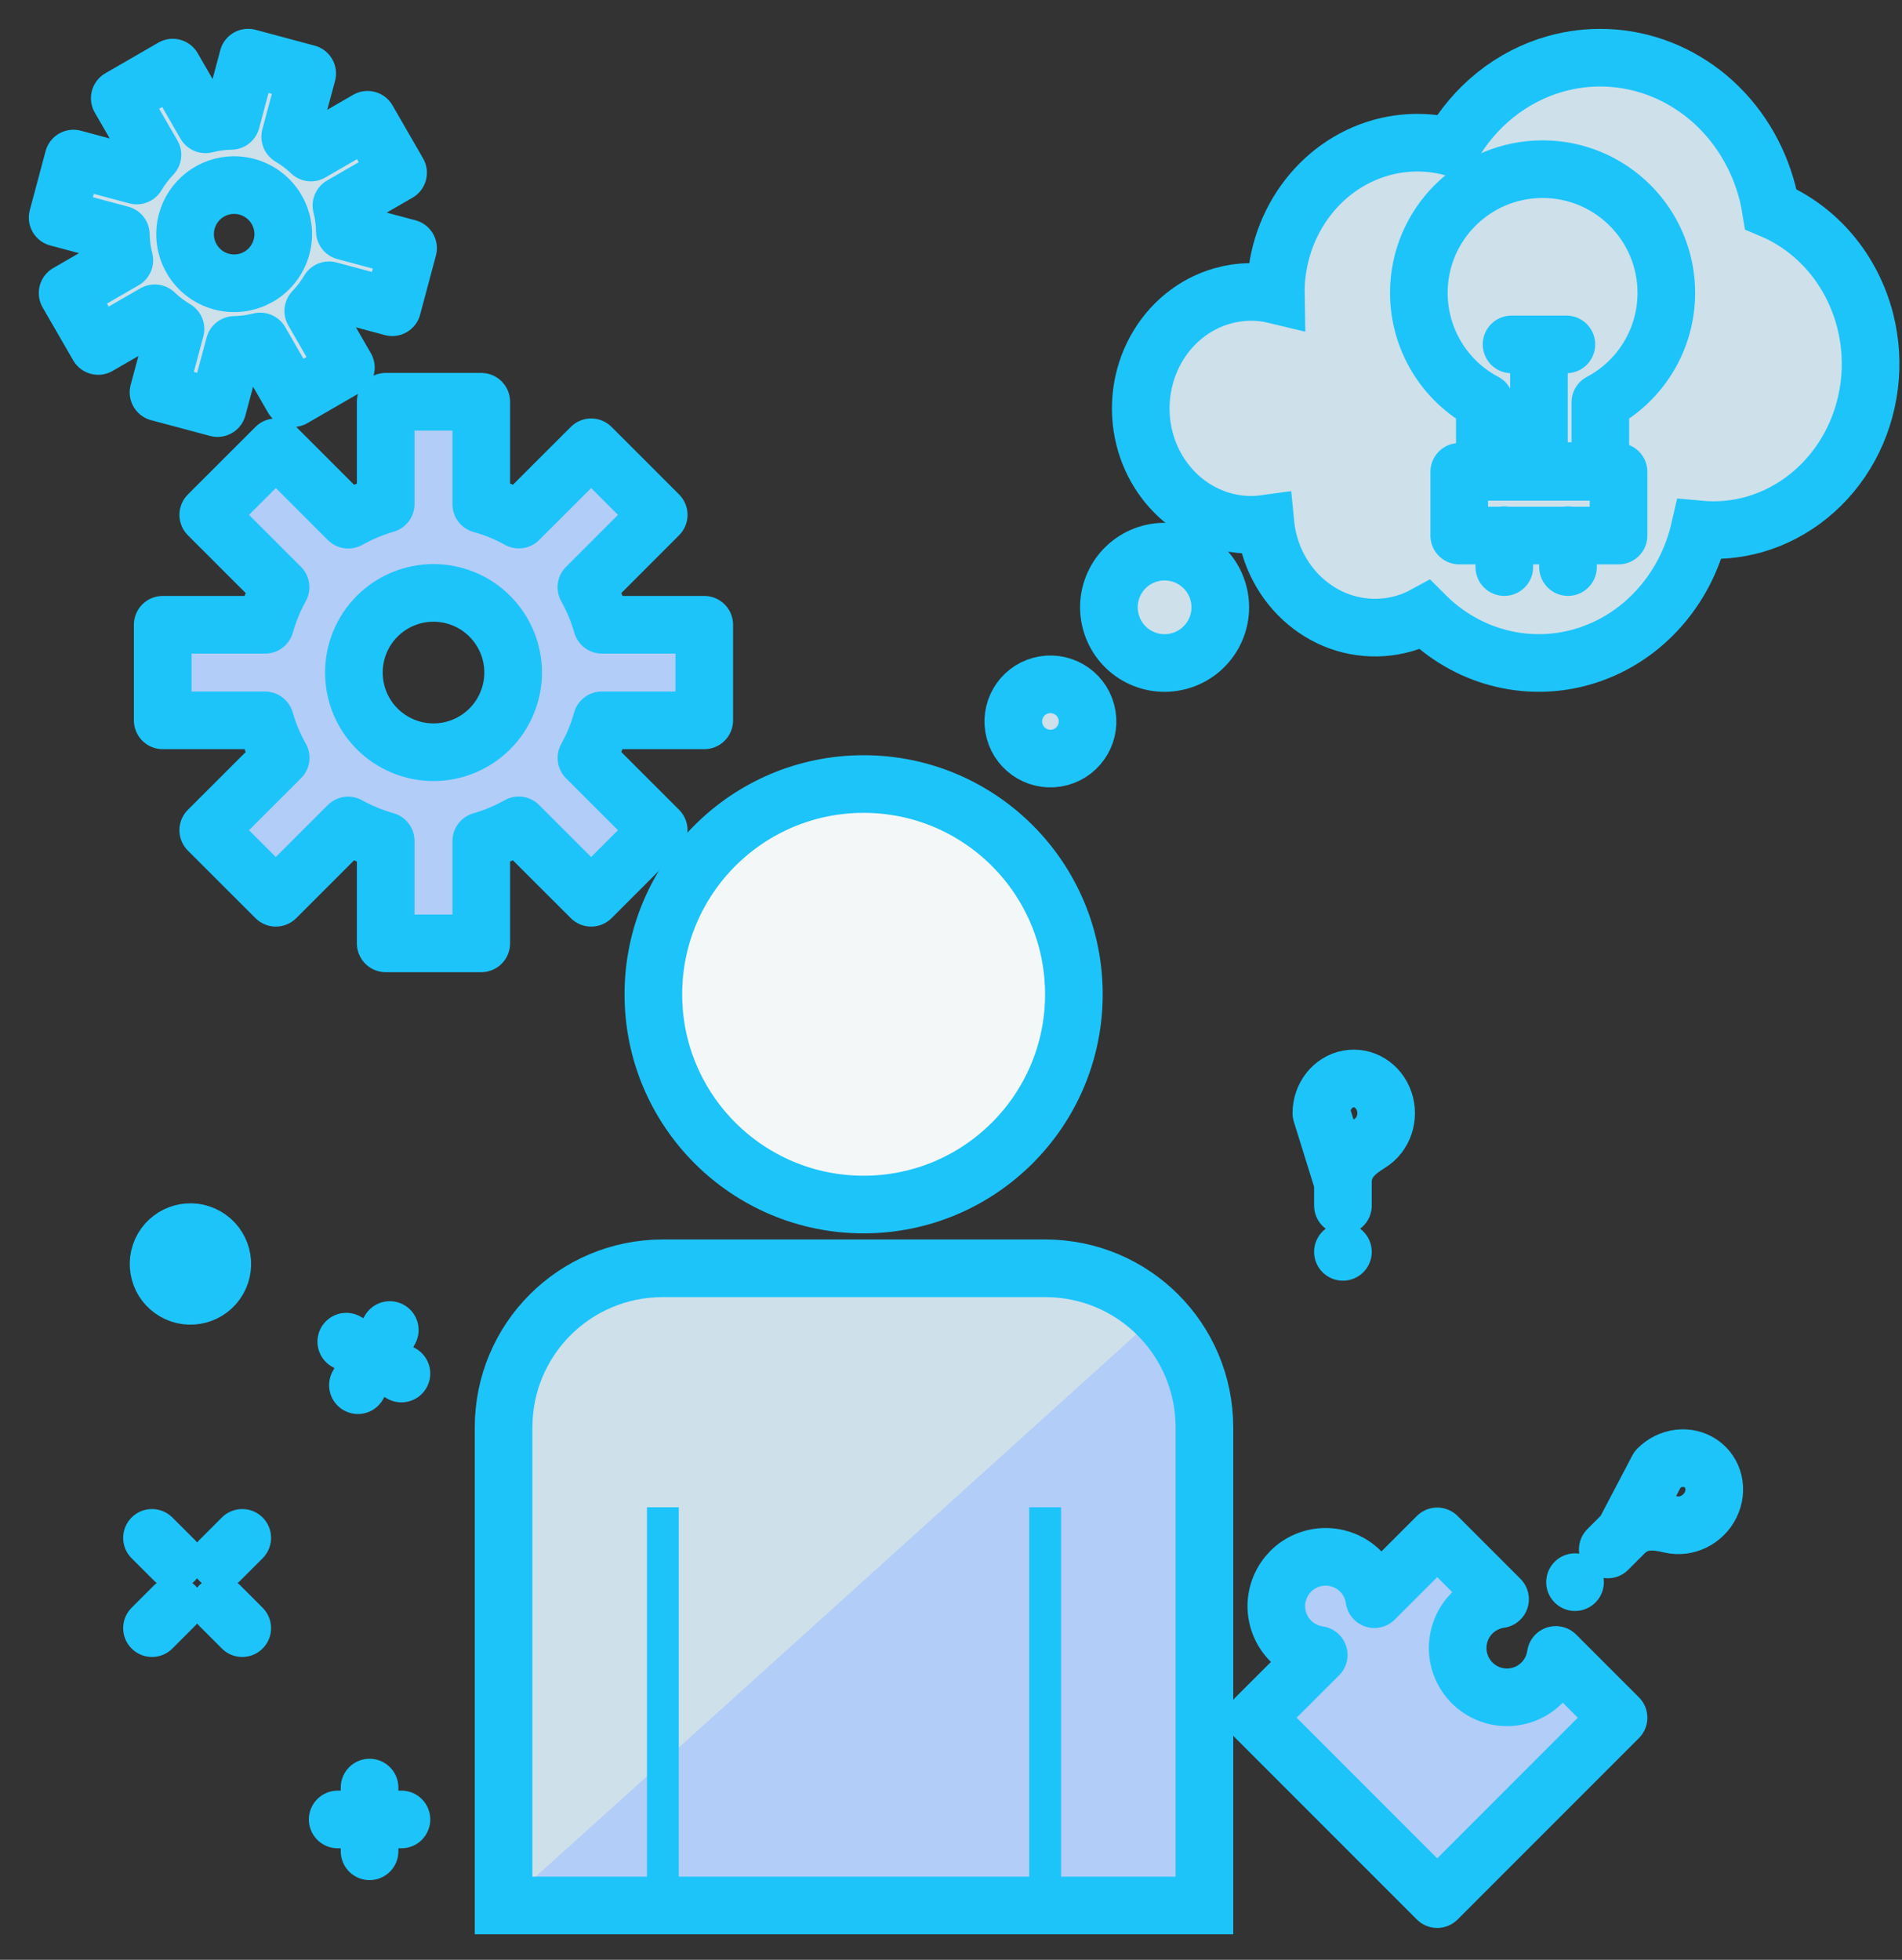
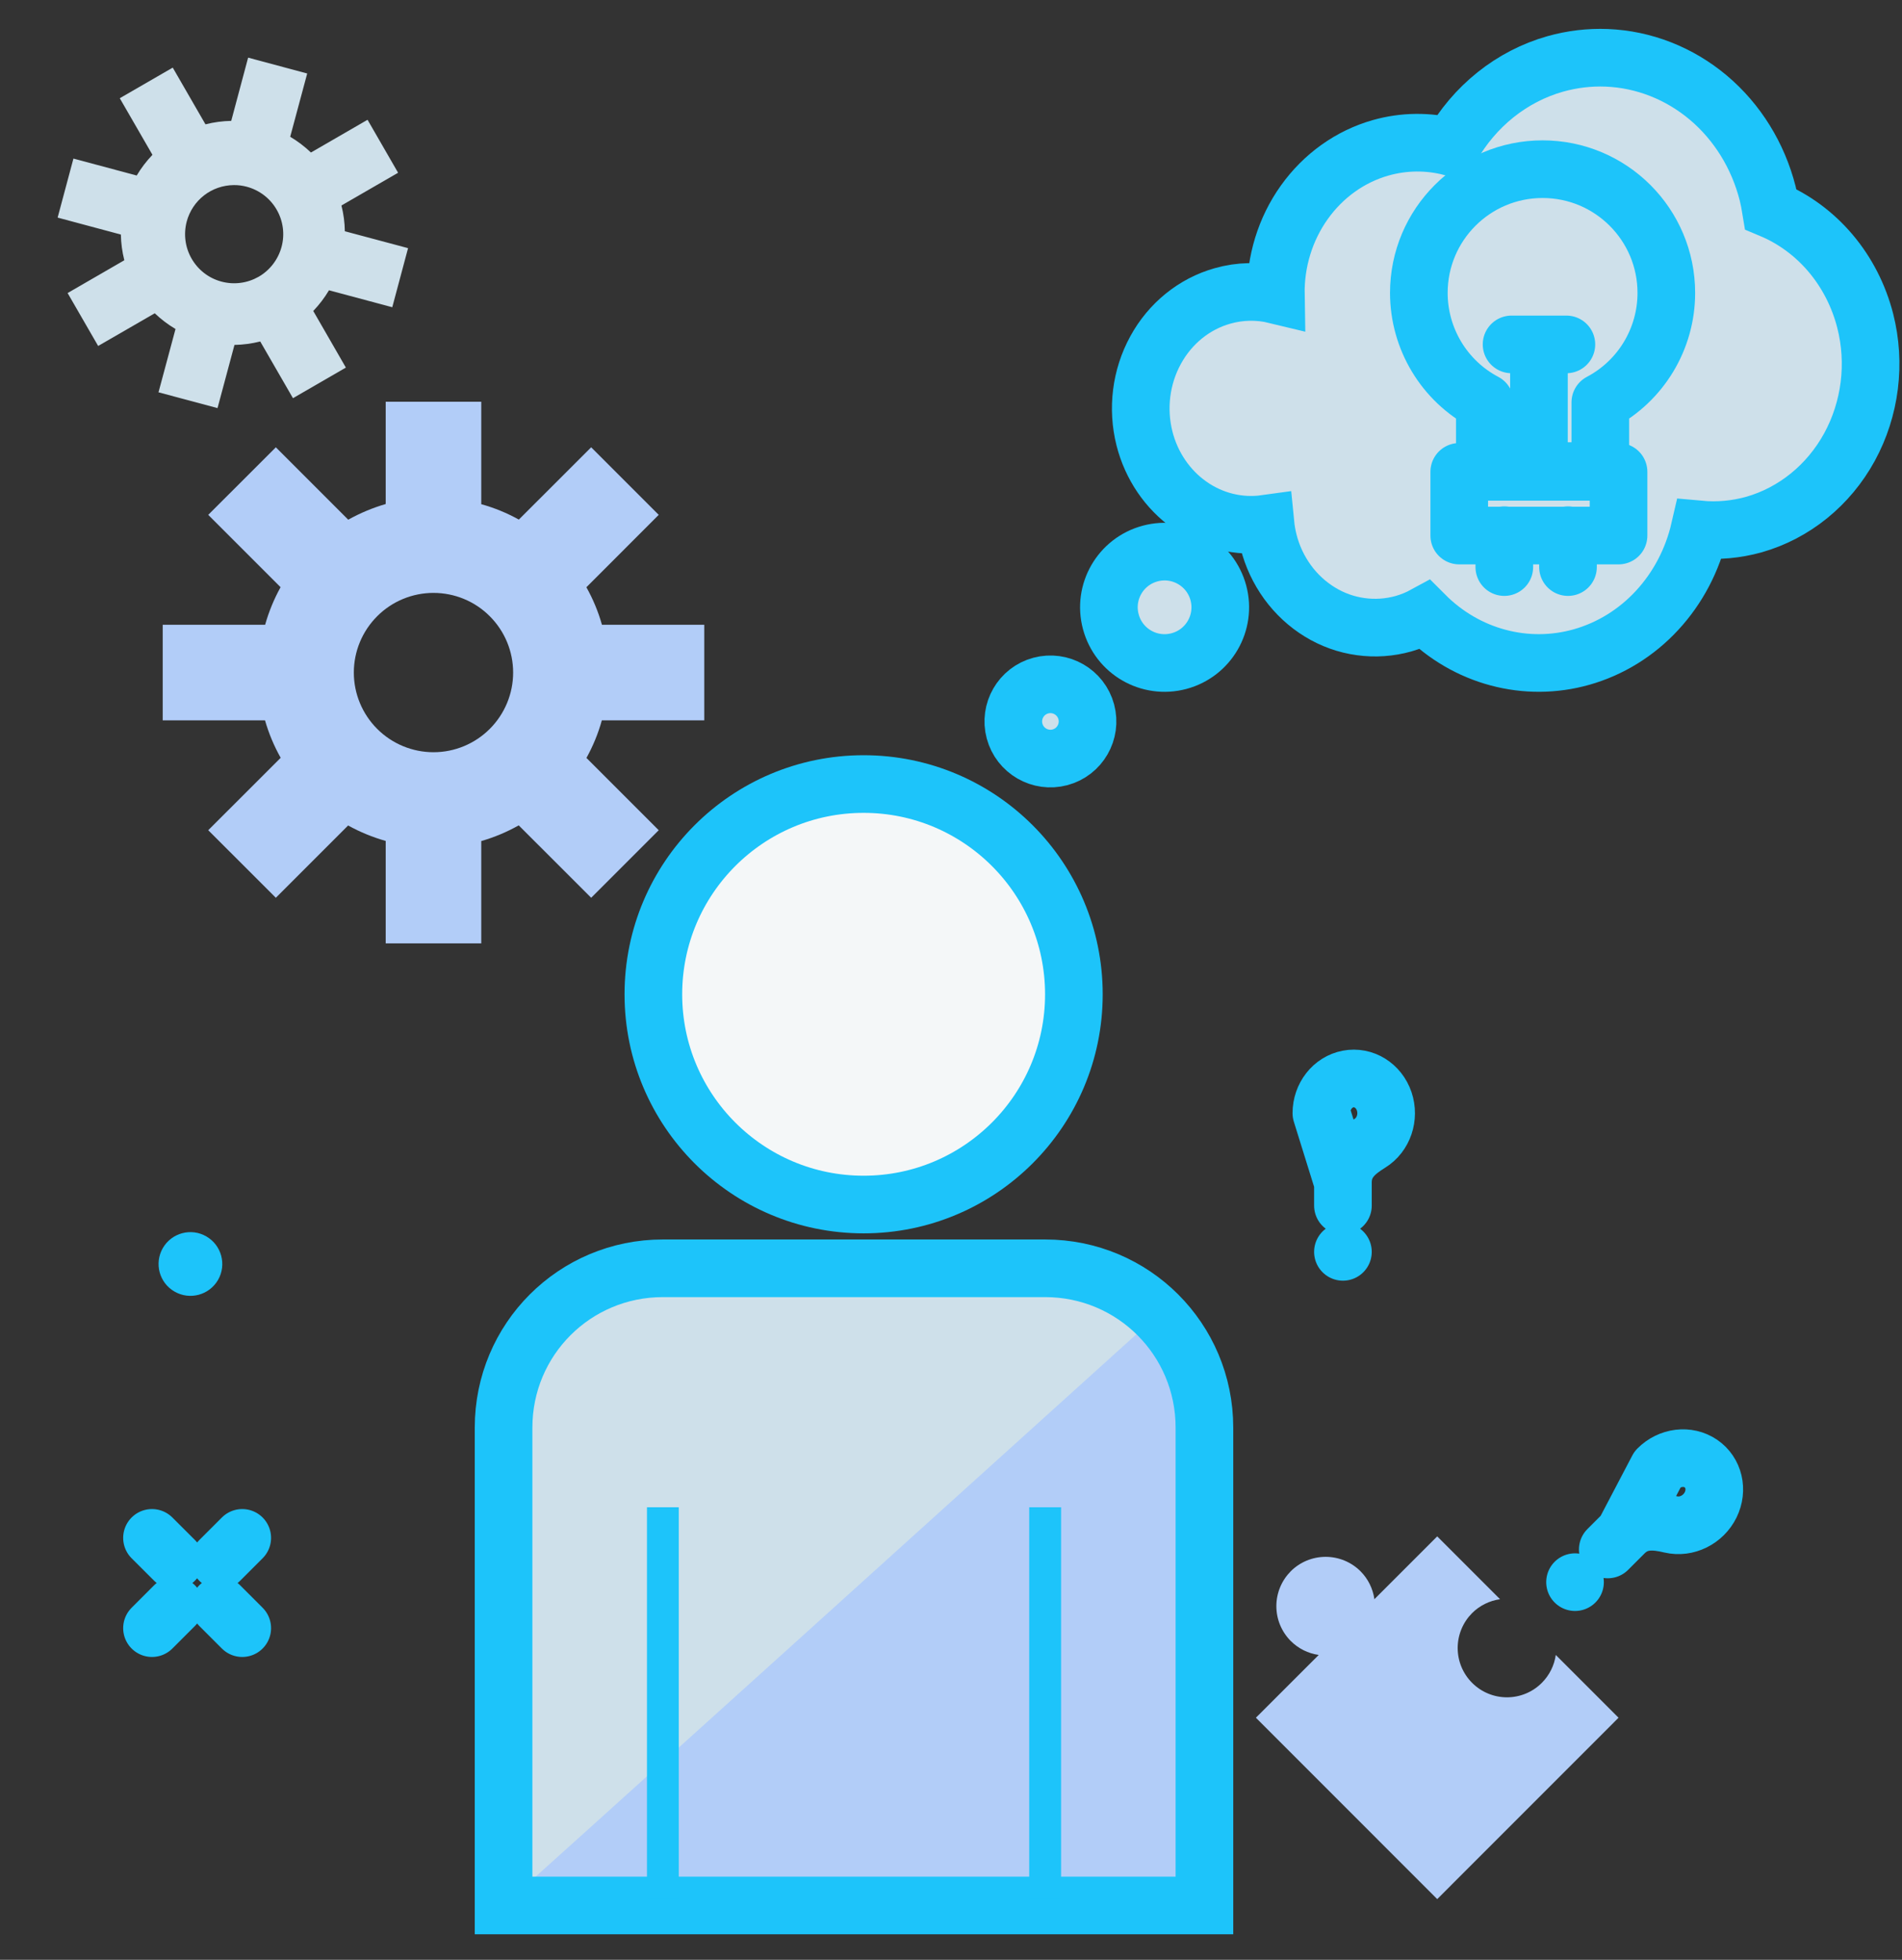
<svg xmlns="http://www.w3.org/2000/svg" width="33" height="34" viewBox="0 0 33 34" fill="none">
  <rect x="0" y="0" width="33" height="34" fill="#333333" stroke="none" />
  <path d="M11.501 22.003H18.133C19.664 22.003 20.897 23.236 20.897 24.767V33.057H8.737V24.767C8.737 23.236 9.97 22.003 11.501 22.003Z" fill="#CEE0EA" />
  <path d="M20.089 22.811C20.589 23.311 20.897 24.001 20.897 24.767V33.057H8.737C8.737 33.057 8.757 33.051 20.089 22.811Z" fill="#B2CDF8" />
  <path d="M14.984 20.897C16.998 20.897 18.632 19.264 18.632 17.25C18.632 15.235 16.998 13.602 14.984 13.602C12.969 13.602 11.336 15.235 11.336 17.25C11.336 19.264 12.969 20.897 14.984 20.897Z" fill="#F4F7F8" />
  <path d="M24.936 26.654L23.846 27.744C23.82 27.561 23.736 27.39 23.605 27.259C23.445 27.099 23.227 27.009 23 27.009C22.773 27.009 22.555 27.099 22.395 27.259C22.316 27.339 22.253 27.433 22.21 27.537C22.167 27.641 22.145 27.752 22.145 27.864C22.145 27.977 22.167 28.088 22.21 28.192C22.253 28.295 22.316 28.39 22.395 28.469C22.526 28.6 22.696 28.685 22.88 28.711L21.79 29.8L24.936 32.947L28.082 29.8L26.993 28.711C26.967 28.894 26.882 29.064 26.751 29.195C26.591 29.356 26.373 29.446 26.146 29.446C25.919 29.446 25.702 29.356 25.541 29.195C25.462 29.116 25.399 29.021 25.356 28.918C25.313 28.814 25.291 28.703 25.291 28.59C25.291 28.478 25.313 28.367 25.356 28.263C25.399 28.159 25.462 28.065 25.541 27.985C25.673 27.854 25.843 27.77 26.026 27.744L24.936 26.654Z" fill="#B2CDF8" />
  <path d="M3.028 22.407C3.292 22.56 3.63 22.469 3.783 22.205C3.935 21.941 3.845 21.603 3.58 21.45C3.316 21.297 2.978 21.388 2.825 21.652C2.673 21.917 2.763 22.255 3.028 22.407Z" fill="#1DC4FA" />
  <path d="M11.501 22.003H18.133C19.664 22.003 20.897 23.236 20.897 24.767V33.057H8.737V24.767C8.737 23.236 9.97 22.003 11.501 22.003V22.003Z" stroke="#1DC4FA" />
  <path d="M11.777 26.149H11.225V32.946H11.777V26.149Z" fill="#1DC4FA" />
  <path d="M27.878 1.003C27.577 0.991 27.276 1.027 26.984 1.109C26.228 1.323 25.58 1.841 25.179 2.551C24.777 2.446 24.356 2.451 23.956 2.564C23.426 2.714 22.96 3.047 22.63 3.51C22.3 3.972 22.126 4.538 22.136 5.116C21.831 5.042 21.513 5.048 21.211 5.134C20.72 5.272 20.302 5.611 20.049 6.075C19.795 6.539 19.726 7.09 19.857 7.608C19.977 8.081 20.257 8.492 20.643 8.764C21.029 9.036 21.496 9.151 21.956 9.087C21.966 9.189 21.984 9.291 22.009 9.391C22.073 9.647 22.186 9.887 22.339 10.098C22.492 10.308 22.683 10.485 22.901 10.618C23.118 10.751 23.358 10.837 23.608 10.871C23.857 10.906 24.11 10.888 24.353 10.82C24.48 10.783 24.604 10.733 24.721 10.669C25.077 11.026 25.514 11.281 25.99 11.408C26.466 11.536 26.965 11.533 27.439 11.399C27.938 11.258 28.391 10.979 28.751 10.589C29.111 10.2 29.366 9.715 29.488 9.186C29.804 9.215 30.122 9.186 30.429 9.101C31.129 8.902 31.726 8.419 32.089 7.756C32.451 7.093 32.55 6.305 32.362 5.566C32.251 5.131 32.045 4.729 31.761 4.393C31.477 4.057 31.122 3.796 30.725 3.63C30.71 3.537 30.691 3.445 30.669 3.354C30.502 2.699 30.142 2.117 29.64 1.694C29.137 1.271 28.52 1.029 27.878 1.003H27.878Z" fill="#CEE0EA" />
  <path d="M20.456 11.469C20.971 11.331 21.277 10.802 21.139 10.286C21.001 9.771 20.471 9.465 19.956 9.603C19.44 9.741 19.134 10.271 19.273 10.786C19.411 11.302 19.94 11.607 20.456 11.469Z" fill="#CEE0EA" />
  <path d="M18.392 13.138C18.735 13.046 18.939 12.693 18.847 12.349C18.755 12.006 18.402 11.802 18.058 11.894C17.715 11.986 17.511 12.339 17.603 12.683C17.695 13.026 18.048 13.23 18.392 13.138Z" fill="#CEE0EA" />
  <path d="M26.701 5.979V7.983M27.766 8.173V6.98C28.47 6.609 28.911 5.878 28.911 5.082C28.911 3.896 27.95 2.935 26.764 2.935C25.578 2.935 24.617 3.896 24.617 5.082C24.618 5.878 25.058 6.609 25.762 6.98V8.173H27.766Z" stroke="#1DC4FA" stroke-linecap="round" stroke-linejoin="round" />
  <path d="M28.082 8.186H25.318V9.291H28.082V8.186Z" stroke="#1DC4FA" stroke-linecap="round" stroke-linejoin="round" />
  <path d="M27.177 5.975H26.226" stroke="#1DC4FA" stroke-linecap="round" stroke-linejoin="round" />
  <path d="M6.692 6.97V8.744C6.466 8.81 6.248 8.901 6.042 9.016L4.786 7.76L3.613 8.932L4.868 10.187C4.754 10.393 4.664 10.612 4.6 10.839H2.823V12.497H4.598C4.663 12.723 4.754 12.941 4.87 13.147L3.613 14.403L4.786 15.575L6.04 14.321C6.246 14.435 6.465 14.525 6.692 14.589V16.366H8.35V14.591C8.577 14.526 8.795 14.434 9 14.319L10.257 15.575L11.429 14.403L10.175 13.149C10.289 12.943 10.379 12.724 10.442 12.497H12.219V10.839H10.444C10.38 10.612 10.289 10.393 10.174 10.188L11.429 8.932L10.257 7.76L9.002 9.014C8.796 8.9 8.577 8.81 8.35 8.747V6.97H6.692ZM7.521 10.286C7.888 10.286 8.239 10.431 8.498 10.691C8.757 10.95 8.903 11.301 8.903 11.668C8.903 12.034 8.757 12.386 8.498 12.645C8.239 12.904 7.888 13.05 7.521 13.05C7.155 13.05 6.803 12.904 6.544 12.645C6.285 12.386 6.139 12.034 6.139 11.668C6.139 11.301 6.285 10.95 6.544 10.691C6.803 10.431 7.155 10.286 7.521 10.286Z" fill="#B2CDF8" />
  <path d="M4.305 1L4.012 2.097C3.861 2.1 3.711 2.12 3.565 2.157L2.997 1.173L2.078 1.704L2.645 2.686C2.541 2.795 2.449 2.915 2.372 3.045L1.274 2.751L1 3.775L2.097 4.069C2.1 4.219 2.12 4.369 2.157 4.515L1.173 5.084L1.703 6.002L2.685 5.435C2.794 5.539 2.915 5.631 3.045 5.708L2.75 6.806L3.774 7.08L4.068 5.984C4.219 5.981 4.369 5.961 4.515 5.924L5.083 6.908L6.001 6.377L5.435 5.395C5.539 5.286 5.631 5.166 5.708 5.036L6.806 5.33L7.08 4.305L5.983 4.012C5.981 3.861 5.961 3.711 5.924 3.565L6.907 2.997L6.377 2.078L5.395 2.646C5.286 2.542 5.165 2.45 5.035 2.373L5.33 1.275L4.305 1ZM4.055 3.211C4.132 3.21 4.209 3.22 4.283 3.24C4.501 3.299 4.687 3.441 4.8 3.637C4.913 3.832 4.944 4.065 4.885 4.283C4.856 4.391 4.806 4.492 4.738 4.581C4.67 4.67 4.585 4.745 4.488 4.801C4.391 4.856 4.284 4.893 4.173 4.907C4.062 4.922 3.949 4.914 3.841 4.885C3.623 4.827 3.438 4.684 3.325 4.488C3.212 4.293 3.182 4.06 3.24 3.842C3.288 3.663 3.394 3.503 3.541 3.389C3.688 3.275 3.869 3.213 4.055 3.211V3.211Z" fill="#CEE0EA" />
  <path d="M14.984 20.897C16.998 20.897 18.632 19.264 18.632 17.25C18.632 15.235 16.998 13.602 14.984 13.602C12.969 13.602 11.336 15.235 11.336 17.25C11.336 19.264 12.969 20.897 14.984 20.897Z" stroke="#1DC4FA" />
-   <path d="M6.008 23.276L6.965 23.829M24.936 26.654L23.846 27.744C23.82 27.561 23.736 27.39 23.605 27.259C23.445 27.099 23.227 27.009 23 27.009C22.773 27.009 22.555 27.099 22.395 27.259C22.316 27.339 22.253 27.433 22.21 27.537C22.167 27.641 22.144 27.752 22.144 27.864C22.144 27.977 22.167 28.088 22.21 28.192C22.253 28.296 22.316 28.39 22.395 28.469C22.526 28.6 22.696 28.685 22.88 28.711L21.79 29.8L24.936 32.947L28.082 29.8L26.993 28.711C26.967 28.894 26.882 29.064 26.751 29.195C26.591 29.356 26.373 29.446 26.146 29.446C25.919 29.446 25.702 29.356 25.541 29.195C25.462 29.116 25.399 29.021 25.356 28.918C25.313 28.814 25.291 28.703 25.291 28.59C25.291 28.478 25.313 28.367 25.356 28.263C25.399 28.159 25.462 28.065 25.541 27.985C25.673 27.855 25.843 27.77 26.026 27.744L24.936 26.654ZM5.859 31.565L6.965 31.565L5.859 31.565ZM6.412 31.012V32.117V31.012ZM6.21 24.031L6.763 23.074L6.21 24.031Z" stroke="#1DC4FA" stroke-linecap="round" stroke-linejoin="round" />
-   <path d="M3.028 22.407C3.292 22.56 3.63 22.469 3.783 22.205C3.935 21.941 3.845 21.603 3.58 21.45C3.316 21.297 2.978 21.388 2.825 21.652C2.673 21.917 2.763 22.255 3.028 22.407Z" stroke="#1DC4FA" stroke-linecap="round" stroke-linejoin="round" />
  <path d="M3.028 27.855L2.637 28.246M2.637 26.68L3.028 27.07L2.637 26.68ZM3.812 27.855L4.203 28.246L3.812 27.855ZM4.203 26.68L3.812 27.071L4.203 26.68Z" stroke="#1DC4FA" stroke-linecap="round" stroke-linejoin="round" />
  <path d="M23.3 21.718V21.718M23.3 20.915V20.514V20.915ZM23.3 20.514C23.3 20.164 23.529 19.982 23.768 19.834C24.005 19.688 24.109 19.381 24.016 19.106C23.922 18.831 23.659 18.668 23.39 18.719C23.122 18.77 22.926 19.02 22.926 19.312L23.3 20.514Z" stroke="#1DC4FA" stroke-width="1" stroke-linecap="round" stroke-linejoin="round" />
  <path d="M27.327 27.448L27.327 27.448M27.895 26.881L28.179 26.597L27.895 26.881ZM28.179 26.597C28.426 26.349 28.716 26.382 28.991 26.447C29.261 26.51 29.552 26.367 29.68 26.107C29.808 25.847 29.737 25.545 29.511 25.391C29.285 25.237 28.97 25.275 28.764 25.482L28.179 26.597Z" stroke="#1DC4FA" stroke-width="1" stroke-linecap="round" stroke-linejoin="round" />
  <path d="M18.41 26.149H17.857V32.946H18.41V26.149Z" fill="#1DC4FA" />
  <path d="M27.205 9.838V9.285M26.1 9.838V9.285V9.838Z" stroke="#1DC4FA" stroke-linecap="round" stroke-linejoin="round" />
  <path d="M27.878 1.003C27.577 0.991 27.276 1.027 26.984 1.109C26.228 1.323 25.58 1.841 25.179 2.551C24.777 2.446 24.356 2.451 23.956 2.564C23.426 2.714 22.96 3.047 22.63 3.51C22.3 3.972 22.126 4.538 22.136 5.116C21.831 5.042 21.513 5.048 21.211 5.134C20.72 5.272 20.302 5.611 20.049 6.075C19.795 6.539 19.726 7.09 19.857 7.608C19.977 8.081 20.257 8.492 20.643 8.764C21.029 9.036 21.496 9.151 21.956 9.087C21.966 9.189 21.984 9.291 22.009 9.391C22.073 9.647 22.186 9.887 22.339 10.098C22.492 10.308 22.683 10.485 22.901 10.618C23.118 10.751 23.358 10.837 23.608 10.871C23.857 10.906 24.11 10.888 24.353 10.82C24.48 10.783 24.604 10.733 24.721 10.669C25.077 11.026 25.514 11.281 25.99 11.408C26.466 11.536 26.965 11.533 27.439 11.399C27.938 11.258 28.391 10.979 28.751 10.589C29.111 10.2 29.366 9.715 29.488 9.186C29.804 9.215 30.122 9.186 30.429 9.101C31.129 8.902 31.726 8.419 32.089 7.756C32.451 7.093 32.55 6.305 32.362 5.566C32.251 5.131 32.045 4.729 31.761 4.393C31.477 4.057 31.122 3.796 30.725 3.63C30.71 3.537 30.691 3.445 30.669 3.354C30.502 2.699 30.142 2.117 29.64 1.694C29.137 1.271 28.52 1.029 27.878 1.003H27.878Z" stroke="#1DC4FA" />
  <path d="M20.456 11.469C20.971 11.331 21.277 10.802 21.139 10.286C21.001 9.771 20.471 9.465 19.956 9.603C19.44 9.741 19.134 10.271 19.273 10.786C19.411 11.302 19.94 11.607 20.456 11.469Z" stroke="#1DC4FA" />
  <path d="M18.392 13.138C18.735 13.046 18.939 12.693 18.847 12.349C18.755 12.006 18.402 11.802 18.058 11.894C17.715 11.986 17.511 12.339 17.603 12.683C17.695 13.026 18.048 13.23 18.392 13.138Z" stroke="#1DC4FA" />
-   <path d="M6.692 6.97V8.744C6.466 8.81 6.248 8.901 6.042 9.016L4.786 7.76L3.613 8.932L4.868 10.187C4.754 10.393 4.664 10.612 4.6 10.839H2.823V12.497H4.598C4.663 12.723 4.754 12.941 4.87 13.147L3.613 14.403L4.786 15.575L6.04 14.321C6.246 14.435 6.465 14.525 6.692 14.589V16.366H8.35V14.591C8.577 14.526 8.795 14.434 9 14.319L10.257 15.575L11.429 14.403L10.175 13.149C10.289 12.943 10.379 12.724 10.442 12.497H12.219V10.839H10.445C10.38 10.612 10.289 10.393 10.174 10.188L11.429 8.932L10.257 7.76L9.002 9.014C8.796 8.9 8.577 8.81 8.35 8.747V6.97H6.692ZM7.521 10.286C7.888 10.286 8.239 10.431 8.498 10.691C8.757 10.95 8.903 11.301 8.903 11.668C8.903 12.034 8.757 12.386 8.498 12.645C8.239 12.904 7.888 13.05 7.521 13.05C7.155 13.05 6.803 12.904 6.544 12.645C6.285 12.386 6.14 12.034 6.14 11.668C6.14 11.301 6.285 10.95 6.544 10.691C6.803 10.431 7.155 10.286 7.521 10.286V10.286ZM4.305 1L4.012 2.097C3.861 2.1 3.711 2.12 3.565 2.157L2.997 1.173L2.078 1.704L2.645 2.686C2.541 2.795 2.449 2.915 2.372 3.045L1.274 2.751L1 3.775L2.097 4.069C2.1 4.219 2.12 4.369 2.157 4.515L1.173 5.084L1.703 6.002L2.685 5.435C2.794 5.539 2.915 5.631 3.045 5.708L2.75 6.806L3.774 7.08L4.068 5.984C4.219 5.981 4.369 5.961 4.515 5.924L5.083 6.908L6.001 6.377L5.435 5.395C5.539 5.286 5.631 5.166 5.708 5.036L6.806 5.33L7.08 4.305L5.983 4.012C5.981 3.861 5.961 3.711 5.924 3.565L6.907 2.997L6.377 2.078L5.395 2.646C5.286 2.542 5.165 2.45 5.035 2.373L5.33 1.275L4.305 1V1ZM4.055 3.211C4.132 3.21 4.209 3.22 4.283 3.24C4.501 3.299 4.687 3.441 4.8 3.637C4.913 3.832 4.944 4.065 4.885 4.283C4.856 4.391 4.806 4.492 4.738 4.581C4.67 4.67 4.585 4.745 4.488 4.801C4.391 4.856 4.284 4.893 4.173 4.907C4.062 4.922 3.949 4.914 3.841 4.885C3.623 4.827 3.438 4.684 3.325 4.488C3.212 4.293 3.182 4.06 3.24 3.842C3.288 3.663 3.394 3.503 3.541 3.389C3.688 3.275 3.869 3.213 4.055 3.211V3.211Z" stroke="#1DC4FA" stroke-linecap="round" stroke-linejoin="round" />
</svg>